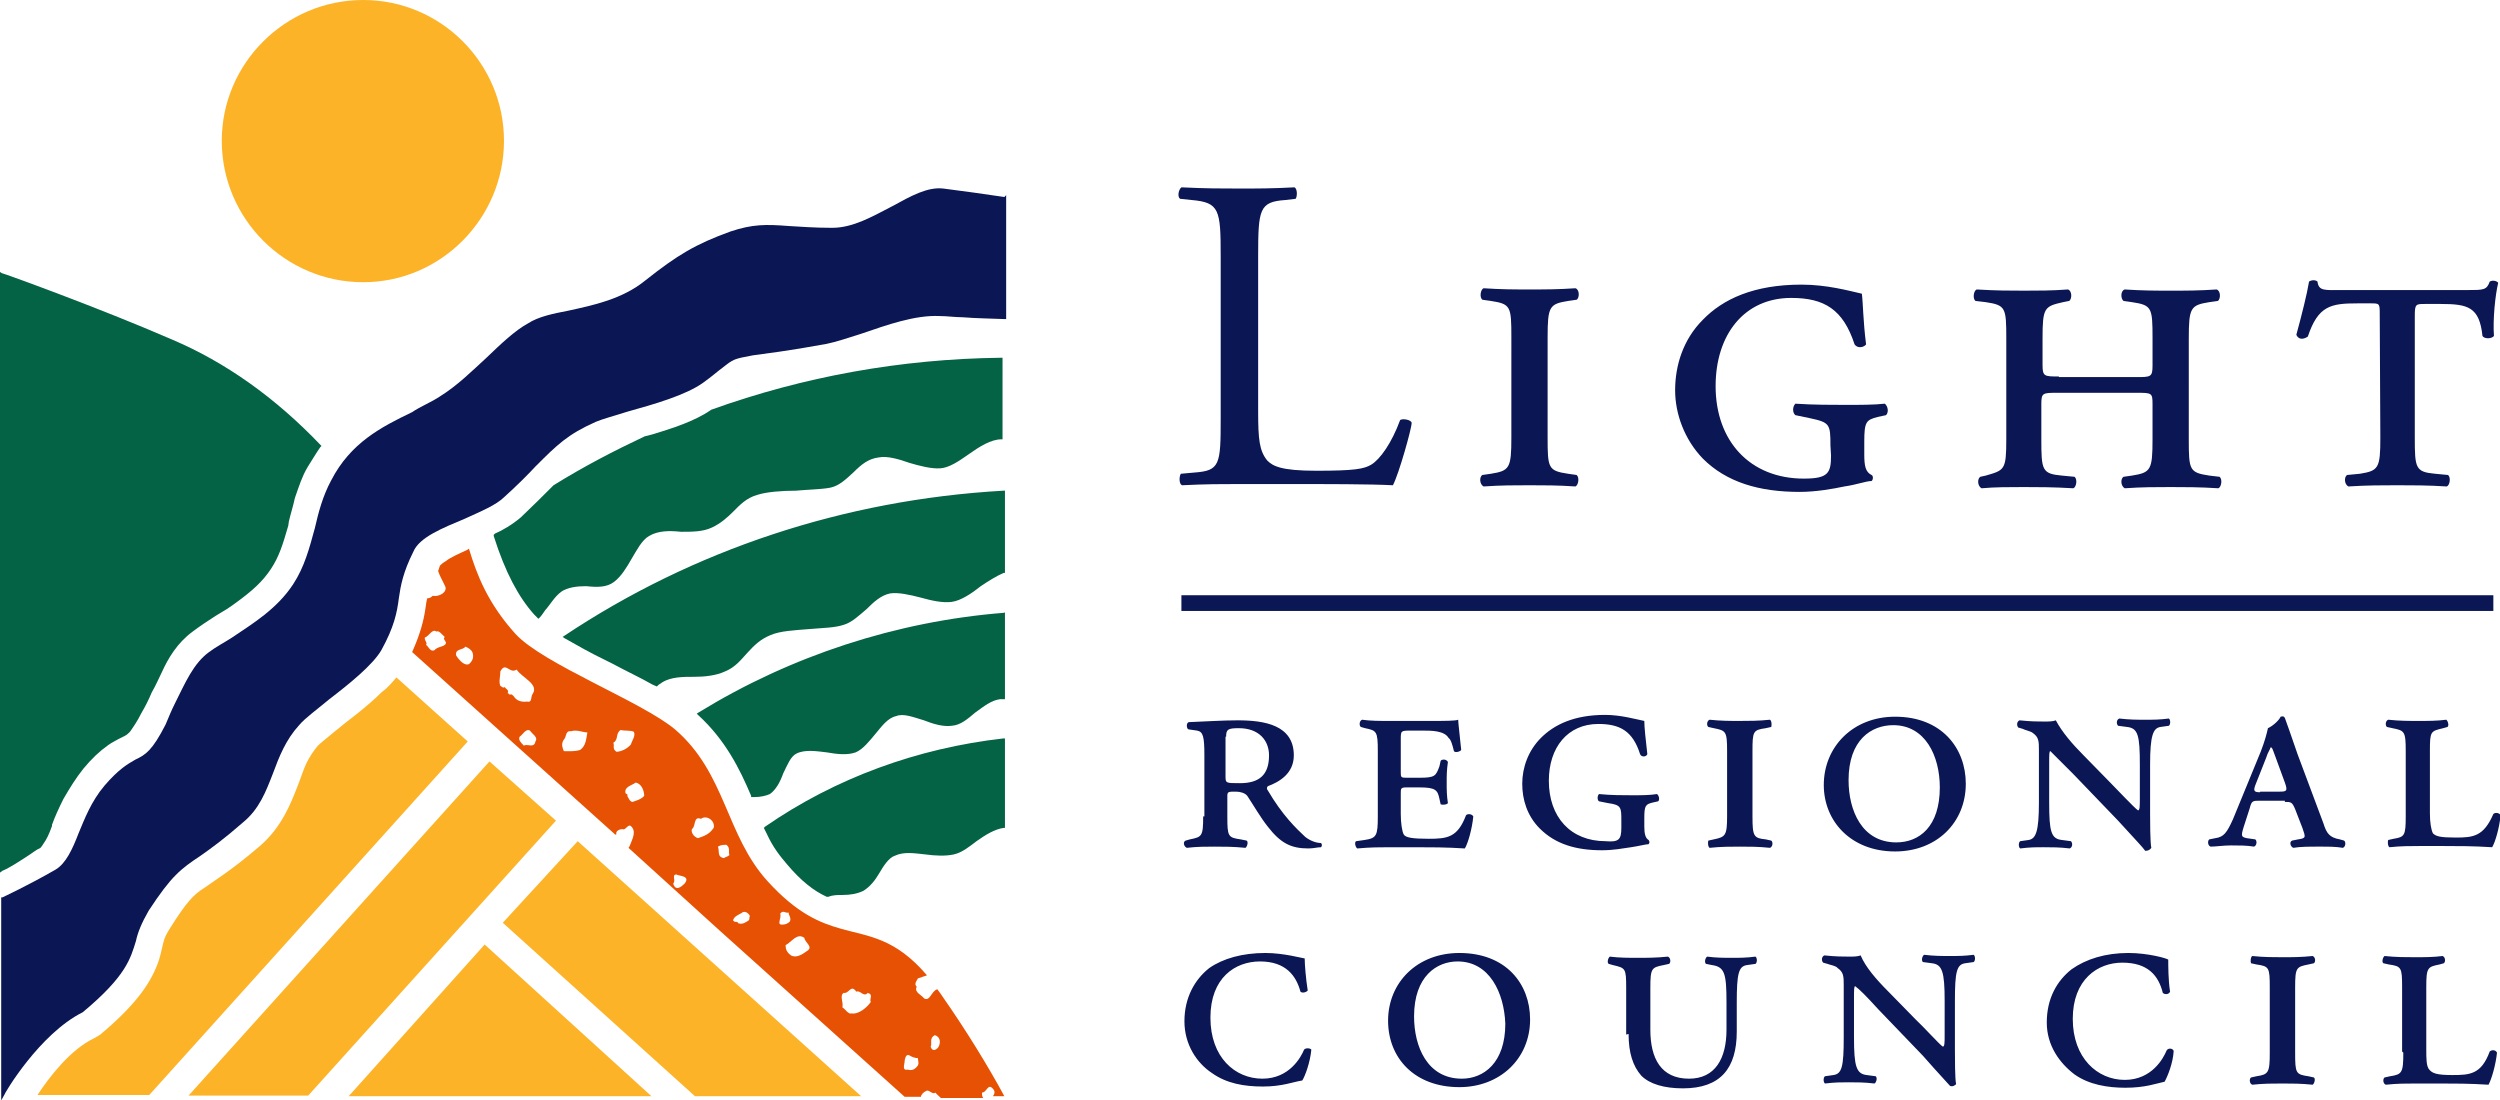
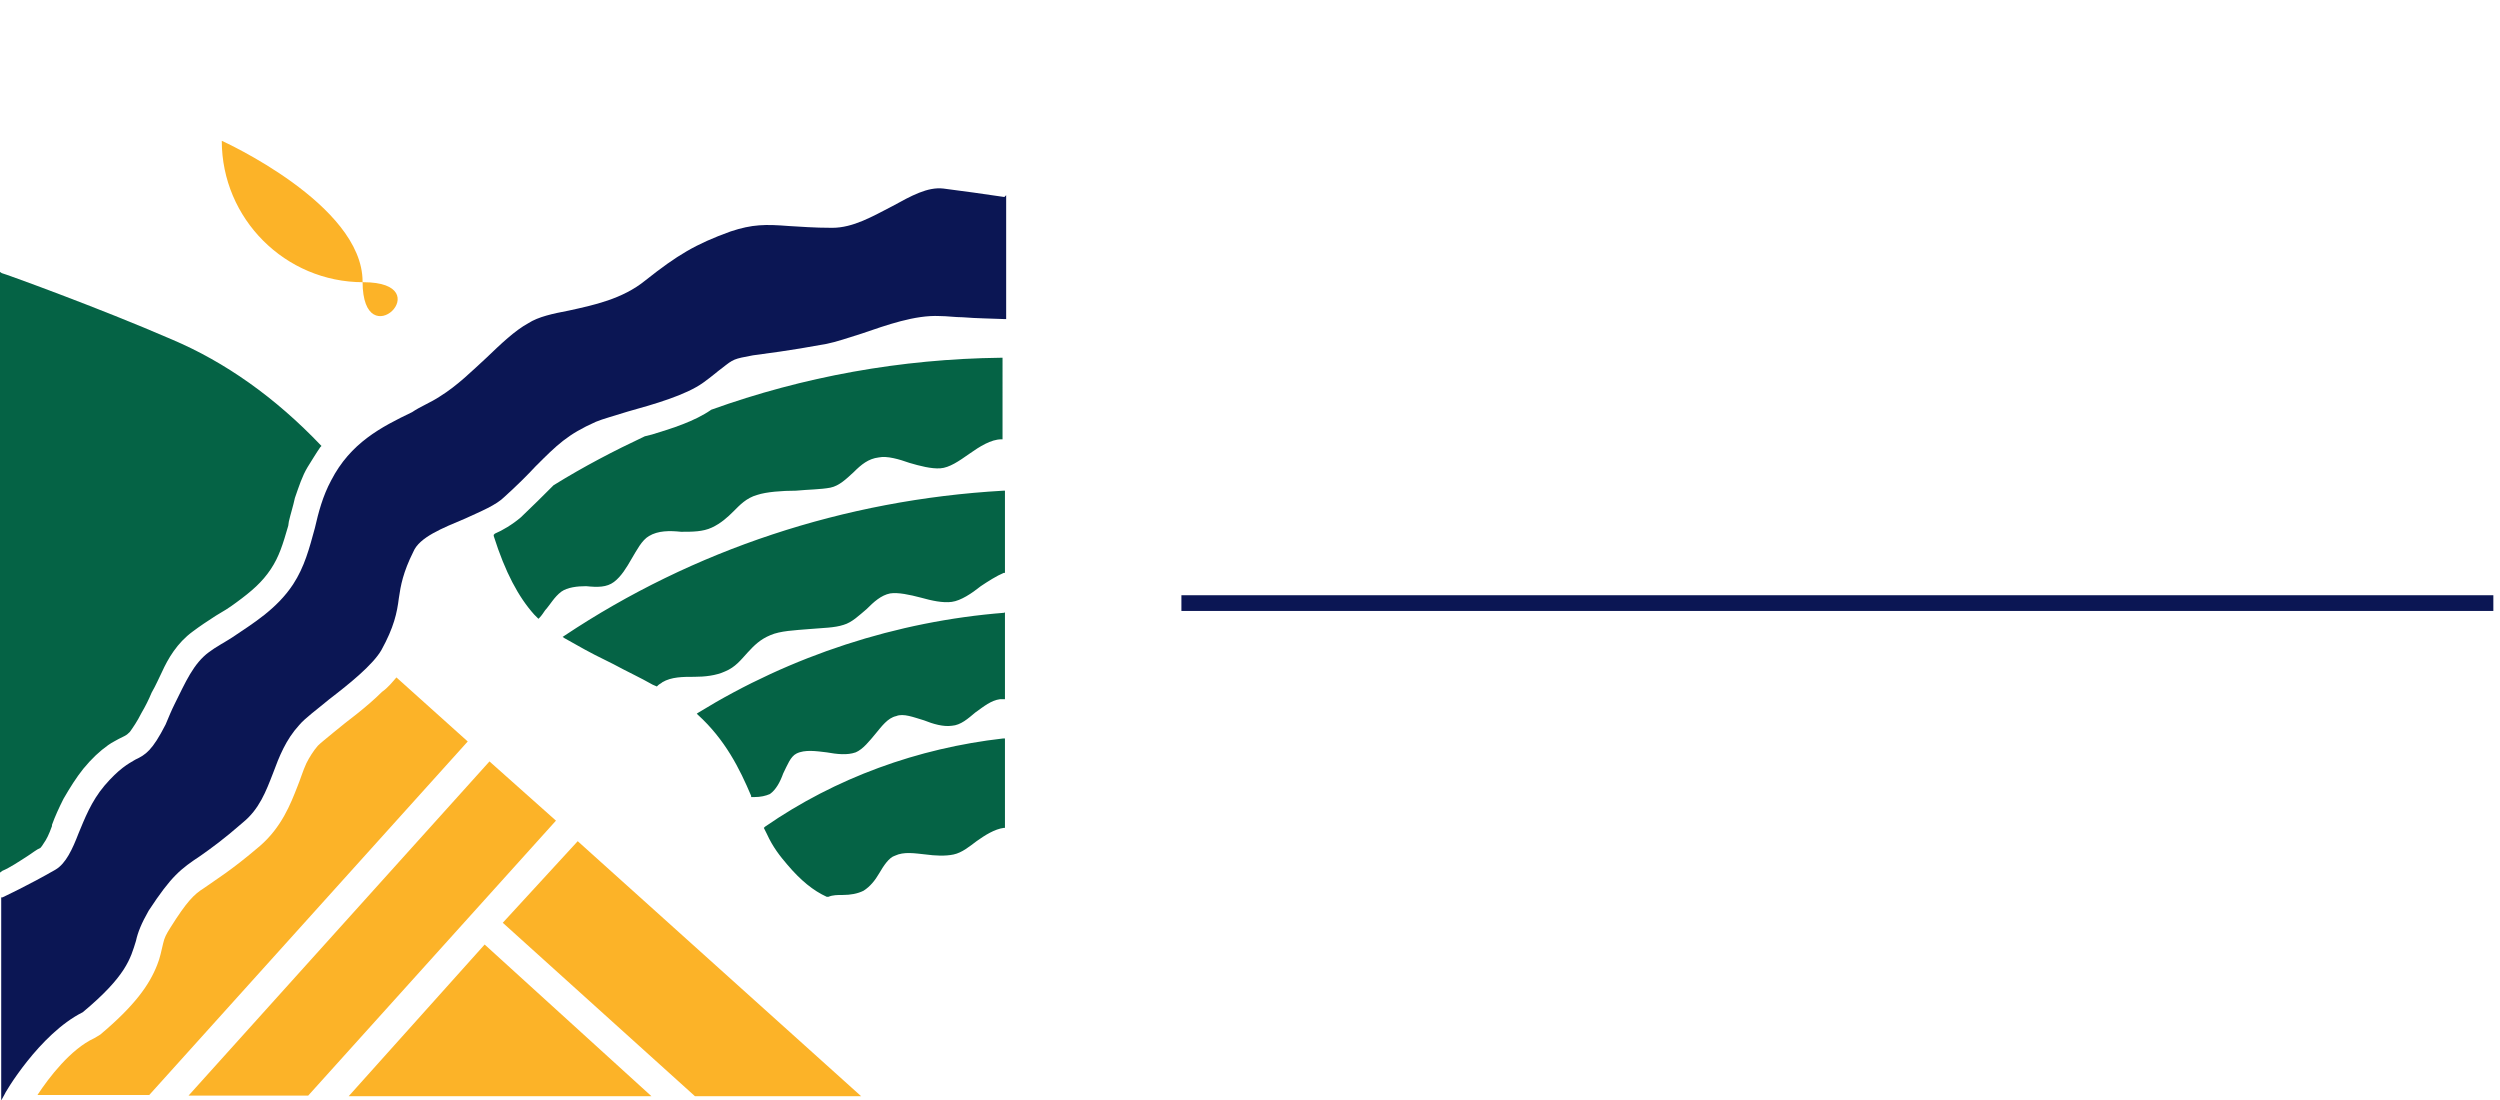
<svg xmlns="http://www.w3.org/2000/svg" version="1.1" id="Layer_2_1_" x="0px" y="0px" viewBox="0 0 413.7 182.1" style="enable-background:new 0 0 413.7 182.1;" xml:space="preserve">
  <style type="text/css">
	.st0{fill:#0B1654;}
	.st1{fill:#FCB328;}
	.st2{fill-rule:evenodd;clip-rule:evenodd;fill:#E75103;}
	.st3{fill:#056345;}
</style>
  <g>
    <g>
-       <path class="st0" d="M209.4,157.7c3.1,0,6.2,0.9,6.5,0.9c0,1,0.2,3.4,0.5,5.3c-0.2,0.3-0.9,0.5-1.2,0.2c-0.7-2.6-2.4-5-6.7-5    c-4.1,0-8.2,2.7-8.2,9.3s4.1,10.1,8.6,10.1s6.4-3.6,6.9-4.8c0.2-0.3,1-0.3,1.2,0c-0.2,2.1-1,4.3-1.5,5.1c-1.4,0.2-3.3,1-6.5,1    c-3.1,0-6-0.5-8.4-2.2c-2.6-1.7-4.6-4.8-4.6-8.6c0-3.9,1.7-6.9,4.1-8.8C202.4,158.6,205.6,157.7,209.4,157.7 M241.5,157.7    c7.7,0,11.7,5.1,11.7,11c0,6.5-5,11.2-11.7,11.2c-7.4,0-11.8-4.8-11.8-11C229.7,162.6,234.5,157.7,241.5,157.7 M241.2,159.1    c-3.4,0-7.2,2.4-7.2,9.1c0,5,2.2,10.3,7.9,10.3c3.6,0,7.2-2.6,7.2-9.1C248.9,164.3,246.5,159.1,241.2,159.1 M269.5,171.1    c0,3.1,0.7,5.3,2.1,6.9c1.4,1.4,3.8,2.1,6.9,2.1c6.2,0,8.9-3.3,8.9-9.4v-4.8c0-4.8,0.3-6,1.7-6.2l1.4-0.2c0.3-0.2,0.3-1,0-1.2    c-1.5,0.2-2.6,0.2-3.9,0.2s-2.6,0-4.1-0.2c-0.3,0.2-0.5,0.9-0.2,1.2l1,0.2c2.1,0.3,2.4,1.4,2.4,6.2v4.5c0,4.8-1.9,8.1-6.2,8.1    c-4.6,0-6.4-3.3-6.4-8.1v-6.9c0-3.3,0.2-3.4,2.2-3.8l0.9-0.2c0.3-0.2,0.3-1-0.2-1.2c-1.9,0.2-3.4,0.2-5,0.2c-1.5,0-3.1,0-4.6-0.2    c-0.3,0.2-0.5,1-0.2,1.2l0.7,0.2c2.1,0.5,2.2,0.5,2.2,3.8v7.7 M321.8,171.3c0,1.2,0,1.9-0.3,1.9c-0.5-0.3-3.3-3.4-4.5-4.5    l-4.5-4.6c-2.1-2.1-3.8-4.1-4.6-6c-0.5,0.2-1.2,0.2-1.9,0.2c-1,0-2.2,0-4.1-0.2c-0.5,0.2-0.5,0.9-0.2,1.2l0.7,0.2    c0.5,0.2,1.4,0.3,1.7,0.7c1,0.7,1,1.4,1,2.9v8.6c0,4.8-0.3,6-1.7,6.2l-1.4,0.2c-0.3,0.2-0.3,1,0,1.2c1.7-0.2,2.6-0.2,3.9-0.2    s2.6,0,4.3,0.2c0.3-0.2,0.5-0.9,0.2-1.2l-1.5-0.2c-1.7-0.2-2.1-1.4-2.1-6.2v-6.4c0-1.5,0-2.1,0.2-2.1c0.7,0.5,1.9,1.7,3.8,3.8    l7.4,7.7c2.9,3.3,3.9,4.3,4.5,5c0.5,0.2,0.9-0.2,1-0.3c-0.2-0.7-0.2-4.6-0.2-5.7v-8.1c0-4.8,0.3-6,1.7-6.2l1.4-0.2    c0.3-0.2,0.3-1,0-1.2c-1.5,0.2-2.6,0.2-3.9,0.2c-1.4,0-2.6,0-4.3-0.2c-0.3,0.2-0.5,0.9-0.2,1.2l1.5,0.2c1.7,0.2,2.1,1.4,2.1,6.2    V171.3 M352.2,157.7c-3.8,0-7,1-9.4,2.7c-2.4,1.9-4.1,4.8-4.1,8.8c0,3.8,2.1,6.7,4.6,8.6c2.4,1.7,5.5,2.2,8.4,2.2    c3.3,0,5.1-0.7,6.5-1c0.5-0.9,1.4-3.1,1.5-5.1c-0.2-0.5-1-0.5-1.2,0c-0.5,1.2-2.4,4.8-6.9,4.8c-4.5,0-8.6-3.6-8.6-10.1    c0-6.5,4.1-9.3,8.2-9.3c4.3,0,6,2.2,6.7,5c0.3,0.3,1,0.3,1.2-0.2c-0.3-1.9-0.3-4.3-0.3-5.3C358.6,158.6,355.5,157.7,352.2,157.7     M375.6,174.2c0,3.3-0.2,3.6-2.2,3.9l-0.9,0.2c-0.3,0.2-0.3,1,0.2,1.2c1.9-0.2,3.4-0.2,5-0.2c1.5,0,3.1,0,5,0.2    c0.3-0.2,0.5-1,0.2-1.2l-0.9-0.2c-2.1-0.3-2.2-0.5-2.2-3.9v-10.8c0-3.3,0.2-3.4,2.2-3.8l0.9-0.2c0.3-0.2,0.3-1-0.2-1.2    c-1.9,0.2-3.4,0.2-5,0.2c-1.5,0-3.1,0-5-0.2c-0.3,0.2-0.3,1-0.2,1.2l0.9,0.2c2.1,0.3,2.2,0.5,2.2,3.8V174.2 M397.7,174.2    c0,3.3-0.2,3.6-2.2,3.9l-0.9,0.2c-0.3,0.2-0.3,1,0.2,1.2c1.9-0.2,3.4-0.2,5-0.2h3.9c2.4,0,5,0,8.1,0.2c0.5-0.9,1.2-3.3,1.4-5.3    c-0.2-0.5-0.9-0.5-1.2-0.2c-1.4,3.8-3.3,3.9-6.2,3.9c-2.6,0-3.3-0.3-3.8-0.9c-0.5-0.5-0.5-1.9-0.5-3.3v-10.3    c0-3.3,0.2-3.4,2.2-3.8l0.7-0.2c0.3-0.2,0.3-1-0.2-1.2c-1.5,0.2-3.1,0.2-4.6,0.2c-1.5,0-3.1,0-5-0.2c-0.3,0.2-0.5,1-0.2,1.2    l0.9,0.2c2.1,0.3,2.2,0.5,2.2,3.8v10.6" />
-       <path class="st0" d="M199.1,135.1c0,3.3-0.2,3.4-2.2,3.8l-0.7,0.2c-0.5,0.2-0.3,1,0.2,1.2c1.7-0.2,3.1-0.2,4.6-0.2    c1.5,0,3.1,0,5.1,0.2c0.3-0.2,0.5-1,0.2-1.2l-1-0.2c-2.1-0.3-2.2-0.5-2.2-3.8v-3.4c0-0.7,0.2-0.7,1.4-0.7c0.7,0,1.5,0.2,1.9,0.7    c1,1.5,2.2,3.6,3.4,5.1c2.1,2.7,3.8,3.6,6.7,3.6c0.9,0,1.5-0.2,2.1-0.2c0.2-0.2,0.2-0.5,0-0.7c-0.7,0-1.7-0.3-2.6-1    c-1.5-1.4-3.8-3.6-6.2-7.7c-0.2-0.2-0.2-0.5,0-0.7c1.9-0.7,4.3-2.1,4.3-5.1c0-5-4.8-5.8-9.3-5.8c-2.6,0-5.3,0.2-8.1,0.3    c-0.5,0.2-0.3,1.2,0,1.2l1.4,0.2c1,0.2,1.2,1,1.2,4.1v10.1 M202.9,121.9c0-1.2,0.3-1.4,2.1-1.4c3.4,0,5,2.1,5,4.5    c0,3.3-1.7,4.6-4.8,4.6c-2.4,0-2.4,0-2.4-1.2v-6.5H202.9z M228,135.1v-10.8c0-3.3-0.2-3.4-2.1-3.8l-0.7-0.2    c-0.3-0.2-0.3-1,0.2-1.2c1.4,0.2,2.9,0.2,4.5,0.2h6.9c2.1,0,4.1,0,4.5-0.2c0,0.5,0.3,2.9,0.5,5c-0.2,0.3-1,0.5-1.2,0.2    c-0.3-1.2-0.5-1.9-0.9-2.2c-0.7-1.2-2.9-1.2-4.1-1.2h-2.1c-1.7,0-1.7,0-1.7,1.5v5.3c0,0.9,0,1,0.9,1h2.2c2.6,0,2.7-0.3,3.3-1.9    l0.2-0.9c0.2-0.3,1-0.3,1.2,0.2c-0.2,1.4-0.2,2.2-0.2,3.4c0,1.2,0,2.1,0.2,3.4c-0.2,0.3-1,0.3-1.2,0.2l-0.2-0.9    c-0.3-1.5-0.7-1.9-3.3-1.9h-2.2c-0.9,0-0.9,0.2-0.9,1v3.4c0,1.4,0.2,2.9,0.5,3.4c0.3,0.5,1.4,0.7,4.1,0.7c3.1,0,4.8-0.2,6.2-3.9    c0.3-0.3,1-0.2,1.2,0.2c-0.2,2.1-0.9,4.5-1.4,5.3c-3.1-0.2-5.7-0.2-8.2-0.2h-4.3c-1.5,0-3.1,0-5.3,0.2c-0.3-0.2-0.5-1-0.2-1.2    l1.4-0.2C227.8,138.7,228,138.3,228,135.1 M268.3,137v-1.2c0-2.2,0-2.6-2.2-2.9l-1.5-0.3c-0.3-0.2-0.3-0.9,0-1.2    c1.9,0.2,4.1,0.2,5.5,0.2s2.9,0,4.1-0.2c0.3,0.2,0.5,0.9,0.2,1.2l-0.9,0.2c-1.2,0.3-1.4,0.5-1.4,2.6v1.4c0,1.2,0.2,1.9,0.7,2.2    c0.2,0.2,0.2,0.5,0,0.7c-0.5,0-1.5,0.3-2.9,0.5c-1.4,0.2-2.9,0.5-4.8,0.5c-4.3,0-7.7-1-10.3-3.6c-2.1-2.1-2.9-4.8-2.9-7.4    c0-2.7,1-5.5,3.1-7.6c2.2-2.2,5.5-3.8,10.6-3.8c2.6,0,5,0.7,6.5,1c0,1,0.2,2.9,0.5,5.5c-0.2,0.5-1,0.5-1.2,0c-1.2-3.8-3.3-5-6.9-5    c-5.1,0-8.2,3.9-8.2,9.4c0,6,3.6,10,9.4,10C267.9,139.4,268.3,138.9,268.3,137 M285.8,135.1v-10.8c0-3.3-0.2-3.4-2.2-3.8l-0.9-0.2    c-0.3-0.2-0.3-1,0.2-1.2c1.9,0.2,3.4,0.2,5,0.2c1.5,0,3.1,0,5-0.2c0.3,0.2,0.3,1,0.2,1.2l-0.9,0.2c-2.1,0.3-2.2,0.5-2.2,3.8v10.8    c0,3.3,0.2,3.6,2.2,3.8l0.9,0.2c0.3,0.2,0.3,1-0.2,1.2c-1.9-0.2-3.4-0.2-5-0.2c-1.5,0-3.1,0-5,0.2c-0.3-0.2-0.3-1-0.2-1.2l0.9-0.2    C285.5,138.5,285.8,138.3,285.8,135.1 M313.6,118.6c-7,0-11.8,5-11.8,11.3c0,6,4.5,11,11.8,11c6.9,0,11.7-4.8,11.7-11.2    C325.3,123.8,321.3,118.6,313.6,118.6 M313.3,120c5.3,0,7.7,5.1,7.7,10.3c0,6.5-3.4,9.1-7.2,9.1c-5.7,0-7.9-5.3-7.9-10.3    C305.9,122.4,309.7,120,313.3,120 M354.1,132.2v-5.7c0-4.8-0.3-6-2.1-6.2l-1.5-0.2c-0.3-0.3-0.3-1,0.2-1.2    c1.7,0.2,2.9,0.2,4.3,0.2c1.4,0,2.4,0,3.9-0.2c0.3,0.2,0.3,1,0,1.2l-1.4,0.2c-1.2,0.2-1.7,1.4-1.7,6.2v8.1c0,1,0,4.8,0.2,5.7    c-0.2,0.3-0.5,0.5-1,0.5c-0.5-0.7-1.5-1.7-4.5-5l-7.4-7.7c-1.9-1.9-3.1-3.1-3.8-3.8c-0.2,0-0.2,0.5-0.2,2.1v6.4    c0,4.8,0.3,6,2.1,6.2l1.5,0.2c0.3,0.3,0.3,1-0.2,1.2c-1.7-0.2-2.9-0.2-4.3-0.2s-2.2,0-3.9,0.2c-0.3-0.2-0.3-1,0-1.2l1.4-0.2    c1.2-0.2,1.7-1.4,1.7-6.2v-8.6c0-1.5,0-2.2-1-2.9c-0.3-0.3-1.4-0.5-1.7-0.7l-0.7-0.2c-0.3-0.3-0.3-1,0.2-1.2    c1.9,0.2,3.1,0.2,4.1,0.2c0.7,0,1.4,0,1.9-0.2c1,1.9,2.7,3.9,4.6,5.8l4.5,4.6c1,1,3.9,4.1,4.5,4.5    C354.1,134.1,354.1,133.4,354.1,132.2 M378.1,132.7c1,0,1.2,0,1.7,1.2l1.2,3.1c0.5,1.5,0.7,1.7-0.7,1.9l-1,0.2    c-0.5,0.2-0.3,1,0.2,1.2c1.2-0.2,2.6-0.2,4.3-0.2s2.7,0,3.9,0.2c0.5-0.2,0.5-1,0.2-1.2l-0.7-0.2c-1.7-0.3-2.2-1-2.7-2.6l-4.3-11.5    c-1-2.9-1.9-5.5-2.1-6c-0.2-0.3-0.3-0.3-0.7-0.2c-0.2,0.5-1.2,1.5-2.1,1.9c-0.2,0.9-0.5,2.1-1.2,3.9l-4.6,11.2    c-1,2.2-1.5,2.9-2.9,3.1l-1,0.2c-0.3,0.2-0.3,1,0.2,1.2c0.9,0,2.1-0.2,3.4-0.2s2.6,0,3.8,0.2c0.5-0.2,0.5-1,0.2-1.2l-1.4-0.2    c-0.9-0.2-1-0.3-0.5-1.9l1-3.1c0.3-1.2,0.5-1.2,1.7-1.2h4.1 M374,131.1c-1,0-1.2-0.2-0.7-1.4l1.7-4.3c0.3-1,0.7-1.4,0.7-1.7h0.2    c0.2,0.2,0.3,0.7,0.7,1.7l1.5,4.1c0.5,1.4,0.3,1.5-0.9,1.5H374z M398.1,135.1v-10.8c0-3.3-0.2-3.4-2.2-3.8l-0.9-0.2    c-0.3-0.2-0.3-1,0.2-1.2c1.9,0.2,3.4,0.2,5,0.2s3.1,0,4.6-0.2c0.3,0.2,0.5,1,0.2,1.2l-0.7,0.2c-2.1,0.5-2.2,0.5-2.2,3.8v10.3    c0,1.5,0.2,2.7,0.5,3.3c0.5,0.5,1.2,0.7,3.8,0.7c2.9,0,4.6-0.2,6.2-3.9c0.3-0.3,1-0.2,1.2,0.2c-0.2,2.1-0.9,4.5-1.4,5.3    c-3.1-0.2-5.7-0.2-8.1-0.2h-3.9c-1.5,0-3.1,0-5,0.2c-0.3-0.2-0.3-1-0.2-1.2l0.9-0.2C397.9,138.5,398.1,138.3,398.1,135.1" />
      <rect x="195.5" y="98.5" class="st0" width="217.1" height="2.6" />
-       <path class="st0" d="M202,69.2V42.4c0-7.7-0.2-8.9-4.8-9.3l-1.9-0.2c-0.5-0.3-0.3-1.5,0.2-1.9c4.1,0.2,6.7,0.2,9.6,0.2    c2.9,0,5.5,0,9.1-0.2c0.5,0.2,0.5,1.5,0.2,1.9l-1.7,0.2c-4.3,0.3-4.5,1.5-4.5,9.3v25.7c0,4.6,0.2,6.5,1.5,8.1    c0.9,0.9,2.2,1.7,8.1,1.7c6.4,0,7.9-0.3,9.1-1c1.5-0.9,3.4-3.6,4.8-7.4c0.5-0.3,1.9,0,1.9,0.5c0,0.9-2.1,8.4-3.1,10.3    c-3.8-0.2-10.8-0.2-18.4-0.2h-6.9c-3.1,0-5.5,0-9.6,0.2c-0.5-0.2-0.5-1.4-0.2-1.9l2.2-0.2C201.9,77.9,202,76.9,202,69.2     M250.1,72.4c0,5.1-0.3,5.5-3.4,6l-1.4,0.2c-0.5,0.3-0.5,1.5,0.2,1.9c2.9-0.2,5.1-0.2,7.6-0.2c2.2,0,4.8,0,7.6,0.2    c0.5-0.2,0.7-1.5,0.2-1.9l-1.4-0.2c-3.3-0.5-3.4-0.9-3.4-6V55.8c0-5.1,0.3-5.5,3.4-6l1.4-0.2c0.5-0.3,0.5-1.7-0.2-1.9    c-2.9,0.2-5.1,0.2-7.6,0.2s-4.6,0-7.6-0.2c-0.5,0.2-0.7,1.5-0.2,1.9l1.4,0.2c3.3,0.5,3.4,0.9,3.4,6V72.4 M303,75.4    c0,2.9-0.5,3.8-4.5,3.8c-8.9,0-14.6-6.2-14.6-15.3c0-8.6,4.8-14.6,12.5-14.6c5.5,0,8.6,1.9,10.5,7.7c0.5,0.7,1.5,0.5,1.9,0    c-0.5-3.9-0.5-6.9-0.7-8.4c-2.2-0.5-5.8-1.5-10-1.5c-7.9,0-13,2.4-16.3,5.8c-3.3,3.3-4.6,7.6-4.6,11.7c0,3.8,1.5,8.1,4.6,11.3    c3.9,3.9,9.3,5.5,16,5.5c2.7,0,5.5-0.5,7.4-0.9c2.1-0.3,3.6-0.9,4.5-0.9c0.3-0.2,0.3-0.9,0-1c-1-0.5-1.2-1.5-1.2-3.4v-2.1    c0-3.3,0.3-3.6,2.2-4.1l1.4-0.3c0.5-0.5,0.3-1.5-0.2-1.9c-1.7,0.2-4.3,0.2-6.4,0.2c-2.2,0-5.5,0-8.4-0.2c-0.5,0.5-0.5,1.5,0,1.9    l2.4,0.5c3.3,0.7,3.4,1,3.4,4.5L303,75.4 M340.7,62.3c-2.4,0-2.7,0-2.7-1.9V56c0-5.1,0.3-5.3,3.4-6l1-0.2c0.5-0.3,0.5-1.7-0.2-1.9    c-2.6,0.2-5,0.2-7.2,0.2c-2.4,0-4.6,0-7.9-0.2c-0.5,0.2-0.7,1.5-0.2,1.9l1.7,0.2c3.3,0.5,3.4,0.9,3.4,6v16.7c0,5.1-0.3,5.1-3.4,6    l-0.9,0.2c-0.5,0.3-0.5,1.5,0.2,1.9c2.2-0.2,4.6-0.2,7-0.2c2.2,0,4.8,0,8.2,0.2c0.5-0.2,0.7-1.5,0.2-1.9l-2.1-0.2    c-3.3-0.3-3.4-0.9-3.4-6v-5.8c0-1.9,0.2-1.9,2.7-1.9h13c2.6,0,2.7,0,2.7,1.9v5.8c0,5.1-0.3,5.5-3.4,6l-1.4,0.2    c-0.5,0.3-0.5,1.5,0.2,1.9c2.9-0.2,5.1-0.2,7.6-0.2c2.2,0,4.8,0,7.9,0.2c0.5-0.2,0.7-1.5,0.2-1.9l-1.7-0.2c-3.3-0.5-3.4-0.9-3.4-6    V56c0-5.1,0.3-5.5,3.4-6l1.4-0.2c0.5-0.3,0.5-1.7-0.2-1.9c-2.9,0.2-5.1,0.2-7.6,0.2c-2.4,0-4.6,0-7.6-0.2    c-0.7,0.2-0.7,1.5-0.2,1.9l1.4,0.2c3.3,0.5,3.4,0.9,3.4,6v4.5c0,1.9-0.3,1.9-2.7,1.9H340.7 M393.9,72.4c0,5.1-0.3,5.5-3.4,6    l-2.1,0.2c-0.5,0.3-0.5,1.5,0.2,1.9c3.1-0.2,5.8-0.2,8.1-0.2s5.1,0,8.2,0.2c0.5-0.2,0.7-1.5,0.2-1.9l-2.1-0.2    c-3.3-0.3-3.4-0.9-3.4-6V52.2c0-1.9,0.2-1.9,1.7-1.9h2.6c4.5,0,6.4,0.5,6.9,5.3c0.3,0.5,1.5,0.5,1.9,0c-0.2-2.7,0.2-6.7,0.7-8.8    c-0.2-0.3-0.9-0.5-1.4-0.2c-0.5,1.4-1,1.4-3.8,1.4h-20.6c-2.9,0-3.9,0.2-4.1-1.4c-0.3-0.3-1-0.3-1.4,0c-0.3,1.9-1.2,5.5-2.1,8.8    c0.3,0.7,1,0.9,1.9,0.3c1.7-5.1,3.8-5.5,8.2-5.5h2.2c1.5,0,1.5,0,1.5,1.9L393.9,72.4" />
    </g>
  </g>
  <g>
    <path class="st1" d="M107.8,181.4H57.7l22.5-25.1L107.8,181.4 M95.6,139.2l46.9,42.2H115l-31.8-28.7L95.6,139.2z M81,126l11,9.8   l-41,45.5H31.2L81,126z M65.6,112.1l11.8,10.6l-52.7,58.5H6.2c1.9-2.9,5.5-7.6,9.4-9.4l0.5-0.3l0.5-0.3c5.7-4.8,8.1-8.2,9.4-11.5   c0.5-1.2,0.7-2.4,1-3.6c0.2-0.9,0.5-1.5,1.2-2.6c2.7-4.3,3.9-5.5,5.5-6.5c2.1-1.5,4.5-2.9,9.3-7c3.6-3.1,5.1-7,6.2-9.8   c0.5-1.2,0.9-2.6,1.5-3.9c0.5-1,1.2-2.1,1.9-2.9c0.5-0.5,1.4-1.2,2.6-2.2c1.2-1,2.6-2.1,3.9-3.1c1.5-1.2,2.9-2.4,4.1-3.6   C64.2,113.8,64.9,112.9,65.6,112.1" />
-     <path class="st2" d="M166.2,181.4c-2.7-5-6.4-11-10.1-16.3c-0.3-0.5-0.7-1-1-1.4c-1,0.3-1.2,2.1-2.2,1.5c-0.3-0.5-1.7-1-1.2-1.9   c-0.5-0.5,0-1,0.2-1.4c0.5-0.2,1-0.3,1.5-0.5c-5.3-6.2-9.6-6.4-14.2-7.7l0,0c-3.6-1-7.4-2.6-12.2-7.9c-6.9-7.6-6.9-17.9-15.3-25.1   c-5.5-4.6-21.8-10.8-26.4-15.8c-4.6-5.1-6.4-9.8-7.7-14.1l-0.3,0.2c-1.5,0.7-2.7,1.2-3.6,1.9c-0.5,0.3-0.7,0.5-0.9,0.7l-0.3,0.9   c0.2,0.7,1,2.1,1.2,2.6c0.3,0.9-1,1.7-2.1,1.5C71.2,99,70.9,99,70.7,99c-0.2,0.7-0.2,1.2-0.3,1.7c-0.3,2.1-0.9,4.3-2.2,7.2   l33.6,30.2h0.2c-0.2-0.7,0.7-0.9,1-0.9c0.5,0.3,0.9-0.9,1.4-0.5c1,0.9,0.2,2.2-0.2,3.3l-0.2,0.3l15.1,13.7l0,0l30.6,27.5h2.7   c0-0.3,0.3-0.7,0.9-1c0.5-0.2,1,0.7,1.5,0.3c0.2,0.3,0.5,0.5,0.9,0.9h7c-0.2-0.3-0.2-0.5-0.2-0.9c0.7,0,0.9-1.2,1.5-0.9   c0.7,0.5,0.7,1,0.3,1.5h1.7V181.4z M129.1,151.2c0.5-0.7,0.9,0,1.4-0.2c0,0.5,0.5,0.9,0.2,1.5c-0.3,0.3-0.7,0.5-1.2,0.5   C128.4,153.1,129.4,151.9,129.1,151.2z M122.7,151.1c0.5-0.5,1.2,0,1.4,0.5c-0.2,0.3,0,0.5-0.2,0.7c-0.5,0.3-0.9,0.7-1.7,0.5   c-0.3-0.5-0.5,0-0.9-0.5C121.5,151.6,122.2,151.4,122.7,151.1z M71.9,107.6c-0.7,0.3-0.9-0.5-1.4-0.9c0.3-0.3-0.3-0.7-0.2-1.2   c0.7-0.2,1.2-1.5,1.9-1c0.5-0.2,0.9,0.5,1.4,0.9c-0.3,0.3,0,0.5,0.2,0.9C73.8,107.1,72.4,106.9,71.9,107.6z M77.6,109.9   c-0.7,0.3-1.5-0.5-2.1-1.4c-0.3-1.2,1.2-0.9,1.5-1.5c0.5,0.2,1,0.5,1.2,1C78.4,108.7,78.3,109.3,77.6,109.9z M85,115.2   c-0.2-0.2-0.3-0.3-0.5-0.3c-0.2,0.2-0.3-0.2-0.5-0.2c0.3-0.5-0.3-0.7-0.5-1c-0.3,0.2-0.3,0-0.7-0.2c-0.3-0.7,0-1.5,0-2.4   c0.9-1.7,1.5,0.5,2.7-0.3c0.9,1.4,3.8,2.4,2.6,4.1c-0.3,0.5,0,1.4-0.9,1.2C86.3,116.2,85.5,116,85,115.2z M88.6,122.7   c-0.2,1.2-1.4,0.3-1.9,0.7c-0.5-0.5-1-1-0.7-1.5c0.5-0.3,1-1.4,1.7-1C88.1,121.5,89.1,122,88.6,122.7z M96,124.1   c-1,0.3-1.9,0.2-2.7,0.2c-0.2-0.5-0.5-1.2,0-1.9c0.5-0.5,0.2-1.5,1.2-1.4c1-0.3,1.9,0.2,2.7,0.2C97,122.2,97,123.4,96,124.1z    M102,124.4c-0.7-0.5-0.3-0.9-0.5-1.5c0.9-0.5,0.3-1.5,1.2-2.1c0.9,0.2,1.5,0,2.2,0.3c0.3,0.7-0.3,1.4-0.5,2.1   C103.8,123.9,102.8,124.4,102,124.4z M104.7,132.7c-0.5,0-0.7-0.7-0.9-1c0.2-0.3-0.3-0.3-0.3-0.5c-0.2-1,1-1.2,1.7-1.7   c1,0.2,1.4,1.4,1.4,2.2C106.1,132.3,105.2,132.5,104.7,132.7z M113.3,146.2c-0.5,0.5-1.5,1.4-1.9,0c0.5-0.5-0.3-1.4,0.5-1.5   C112.4,145,114.3,144.9,113.3,146.2z M115.5,138.7c-0.7-0.2-1.2-1-1-1.5c0.7-0.5,0.2-2.2,1.5-1.7c0.9-0.7,2.4,0.3,2.1,1.5   C117.4,138,116.7,138.3,115.5,138.7z M118.8,140.1c0.5-0.3,0.9-0.3,1.4-0.3c0.7,0.5,0.3,1.2,0.5,1.7c-0.3,0.3-0.7,0.3-0.9,0.5   C118.6,141.8,119.1,140.8,118.8,140.1z M133.5,157.4c-0.7,0.5-1.7,1.2-2.6,0.7c-0.7-0.5-0.9-1-0.9-1.7c1-0.5,1.9-2.1,3.1-1.2   C133.2,156,134.7,156.7,133.5,157.4z M140.9,167.7c-0.5,0.2-1-0.7-1.5-1c0.2-0.9-0.5-1.9,0.2-2.4c0.9,0.2,1.2-1.5,2.1-0.2   c0.7-0.3,1.2,1,1.9,0.2c1,0.3,0.2,1,0.5,1.5C143.5,166.7,142.1,167.9,140.9,167.7z M151.9,176.3c-0.5,0.7-1,0.9-1.7,0.7   c-1,0.2-0.5-0.9-0.5-1.4c0-0.3,0.2-1.2,0.7-1c0.5,0.3,1,0.5,1.5,0.5C151.9,175.6,152.1,175.8,151.9,176.3z M155.2,173.4   c-0.3,0.3-0.9,0.7-1.2-0.2c0.3-0.5-0.3-1.4,0.7-1.9C155.7,171.6,155.7,172.7,155.2,173.4z" />
    <path class="st3" d="M53.2,73.8L53,74c-0.7,1-1.4,2.2-2.1,3.3c-0.9,1.5-1.4,3.1-2.1,5.1c-0.3,1.4-0.7,2.6-1,3.9L47.7,87   c-0.9,3.1-1.5,5.1-2.9,7.2c-1.4,2.1-3.1,3.6-5.7,5.5c-1.2,0.9-2.2,1.5-3.4,2.2c-1.4,0.9-2.6,1.7-3.8,2.6c-2.6,1.9-4.1,4.5-5.1,6.7   c-0.5,1-1,2.2-1.7,3.4c-0.5,1.2-1,2.2-1.7,3.4c-0.7,1.4-1.4,2.4-1.9,3.1c-0.3,0.3-0.5,0.5-0.9,0.7l-1,0.5c-0.3,0.2-1,0.5-1.7,1   c-1.4,1-2.7,2.2-4.1,3.9c-1.2,1.5-2.2,3.1-3.3,5c-0.7,1.4-1.4,2.9-1.9,4.3v0.2c-0.5,1.4-0.9,2.2-1.4,2.9c-0.2,0.3-0.3,0.5-0.5,0.7   l0,0c-0.7,0.3-1.4,0.9-2.2,1.4c-1.4,0.9-2.9,1.9-4.1,2.4L0,144.4V45l0.3,0.2c0.2,0,16,5.7,28.2,11C37.2,59.9,45.5,65.7,53.2,73.8   L53.2,73.8z M101.6,96.3c1.2-0.9,2.1-2.4,2.9-3.8c0.9-1.5,1.7-3.1,2.9-3.8c1.5-0.9,3.4-0.9,5.3-0.7c1.9,0,3.6,0,5.1-0.7   c1.5-0.7,2.6-1.7,3.6-2.7c1-1,2.1-2.2,3.9-2.7c1.5-0.5,4.1-0.7,6.4-0.7c2.1-0.2,4.1-0.2,5.7-0.5c1.5-0.3,2.7-1.5,3.9-2.6   c1.2-1.2,2.4-2.2,4.1-2.4c1.4-0.3,3.4,0.3,5.1,0.9c1.7,0.5,3.6,1,5.1,0.9s3.1-1.2,4.8-2.4c1.7-1.2,3.6-2.4,5.3-2.4h0.2V59.2h-0.3   c-16.5,0.2-32.6,3.1-47.9,8.6c-2.7,1.9-6.5,3.1-9.8,4.1l-1.2,0.3c-5.1,2.4-10.1,5-15.1,8.1l-0.3,0.3c-1.4,1.4-3.1,3.1-5.1,5   c-1.4,1.2-3.1,2.2-4.3,2.7l-0.2,0.2v0.2c1.9,6,4.1,10.1,6.7,13c0.2,0.2,0.3,0.3,0.5,0.5l0.2,0.2l0.2-0.2c0.3-0.3,0.7-0.9,0.9-1.2   c0.9-1,1.5-2.2,2.7-3.1c1-0.7,2.6-0.9,4.1-0.9C98.9,97.2,100.4,97.2,101.6,96.3z M166,122.2h0.3V137h-0.2c-1.5,0.2-3.1,1.2-4.5,2.2   c-1.2,0.9-2.4,1.9-3.8,2.2c-1.4,0.3-3.1,0.2-4.6,0c-1.9-0.2-3.6-0.5-5.1,0.2c-1,0.3-1.9,1.7-2.6,2.9s-1.5,2.2-2.6,2.9l0,0   c-1,0.5-2.2,0.7-3.4,0.7c-0.9,0-1.7,0-2.4,0.3H137h-0.2c-2.2-1-4.3-2.7-6.5-5.3c-1.2-1.4-2.4-2.9-3.4-5.1l-0.5-1l0.2-0.2   C138.3,128.7,151.9,123.8,166,122.2z M166.3,101.3v14.4H166c-0.2,0-0.3,0-0.5,0c-1.5,0.2-2.7,1.2-4.1,2.2c-1.2,1-2.4,2.1-3.9,2.2   c-1.4,0.2-3.1-0.3-4.6-0.9c-1.7-0.5-3.4-1.2-4.6-0.7c-1.4,0.3-2.4,1.7-3.4,2.9c-1,1.2-2.1,2.6-3.3,3.1c-1.4,0.5-3.1,0.3-4.8,0   c-1.7-0.2-3.6-0.5-5,0.2c-1,0.5-1.5,1.9-2.2,3.3c-0.5,1.4-1.2,2.7-2.2,3.4c-0.7,0.3-1.5,0.5-2.6,0.5c-0.2,0-0.2,0-0.3,0h-0.2v-0.2   c-1.9-4.5-4.3-9.3-8.8-13.4l-0.2-0.2l0.3-0.2c15.3-9.4,32.8-15.1,50.6-16.5L166.3,101.3z M120,111.1c-1.5,0.7-3.4,0.9-5.1,0.9   c-1.9,0-3.8,0-5.3,0.9c-0.2,0.2-0.5,0.3-0.7,0.5l-0.2,0.2l-0.7-0.3c-2.1-1.2-4.3-2.2-6.5-3.4l-1.4-0.7c-2.1-1-4.6-2.4-6.7-3.6   l-0.3-0.2l0.3-0.2C114.7,91,139.7,82.7,166,81.2h0.3v13.6h-0.2c-1.2,0.5-2.6,1.4-3.8,2.2c-1.5,1.2-3.3,2.4-4.8,2.6   c-1.5,0.2-3.3-0.2-5.1-0.7c-1.9-0.5-3.8-0.9-5.1-0.7c-1.5,0.3-2.7,1.4-3.9,2.6c-1.2,1-2.4,2.2-3.8,2.6c-1.5,0.5-3.4,0.5-5.7,0.7   c-2.4,0.2-4.8,0.3-6.4,1c-1.7,0.7-2.7,1.7-3.8,2.9C122.6,109.2,121.7,110.4,120,111.1z" />
    <path class="st0" d="M166.2,32.6c-3.4-0.5-6.9-1-10.1-1.4c-2.6-0.3-5.3,1.2-8.4,2.9c-3.3,1.7-6.5,3.6-10,3.6   c-3.1,0-5.3-0.2-7.2-0.3c-3.8-0.3-6-0.3-9.6,0.9c-5.8,2.1-8.8,3.9-14.1,8.1c-3.8,3.1-8.6,4.1-12.7,5c-2.6,0.5-5,1-6.7,2.1   c-2.2,1.2-4.5,3.4-6.9,5.7c-2.4,2.2-4.8,4.6-7.7,6.4c-1.5,1-3.3,1.7-4.6,2.6C63,70.7,58,73.3,54.8,79.5c-1.4,2.6-2.1,5.3-2.7,7.9   c-0.9,3.3-1.7,6.4-3.6,9.3c-2.7,4.1-6.7,6.5-10.1,8.8c-1.4,0.9-2.6,1.5-3.8,2.4c-2.6,1.9-3.9,5-5.7,8.6c-0.5,1-1,2.2-1.5,3.4   c-2.2,4.3-3.3,5-5,5.8c-1.2,0.7-2.7,1.5-5.1,4.3c-2.2,2.6-3.3,5.5-4.3,7.9c-1,2.6-2.1,5-3.8,6c-4.5,2.6-8.8,4.6-8.8,4.6H0.2v33.6   l0.5-0.9c0-0.2,5.8-10.1,13-13.7l0,0c7.2-6,7.9-8.9,8.8-11.8c0.3-1.4,0.9-2.9,2.1-5c3.8-5.8,5.3-6.9,8.6-9.1c1.7-1.2,3.8-2.7,7-5.5   c2.7-2.2,3.8-5.1,5-8.2c1-2.7,2.1-5.5,4.3-7.9c1-1.2,3.1-2.7,5-4.3c3.4-2.6,7.2-5.7,8.6-8.1c2.1-3.8,2.6-6.2,2.9-8.6   c0.3-2.1,0.7-4.3,2.4-7.7c1-2.4,4.8-3.9,8.6-5.5c2.6-1.2,5.1-2.2,6.5-3.6c2.1-1.9,3.8-3.6,5.1-5c3.6-3.6,5.3-5.3,10-7.4   c1.2-0.5,3.1-1,5.3-1.7c4.3-1.2,9.6-2.7,12.5-4.8c1.4-1,2.4-1.9,3.1-2.4c1.9-1.5,1.9-1.5,5.1-2.1c2.1-0.3,5.7-0.7,12.2-1.9   c1.5-0.3,3.6-1,5.8-1.7c4.1-1.4,8.8-3.1,12.9-2.9c1.2,0,2.6,0.2,3.8,0.2c2.4,0.2,4.8,0.2,6.9,0.3h0.3V32.3L166.2,32.6z" />
-     <path class="st1" d="M36.7,23.3C36.7,10.5,47.2,0,60.1,0s23.3,10.5,23.3,23.3S73,46.7,60.1,46.7S36.7,36.2,36.7,23.3" />
+     <path class="st1" d="M36.7,23.3s23.3,10.5,23.3,23.3S73,46.7,60.1,46.7S36.7,36.2,36.7,23.3" />
  </g>
</svg>